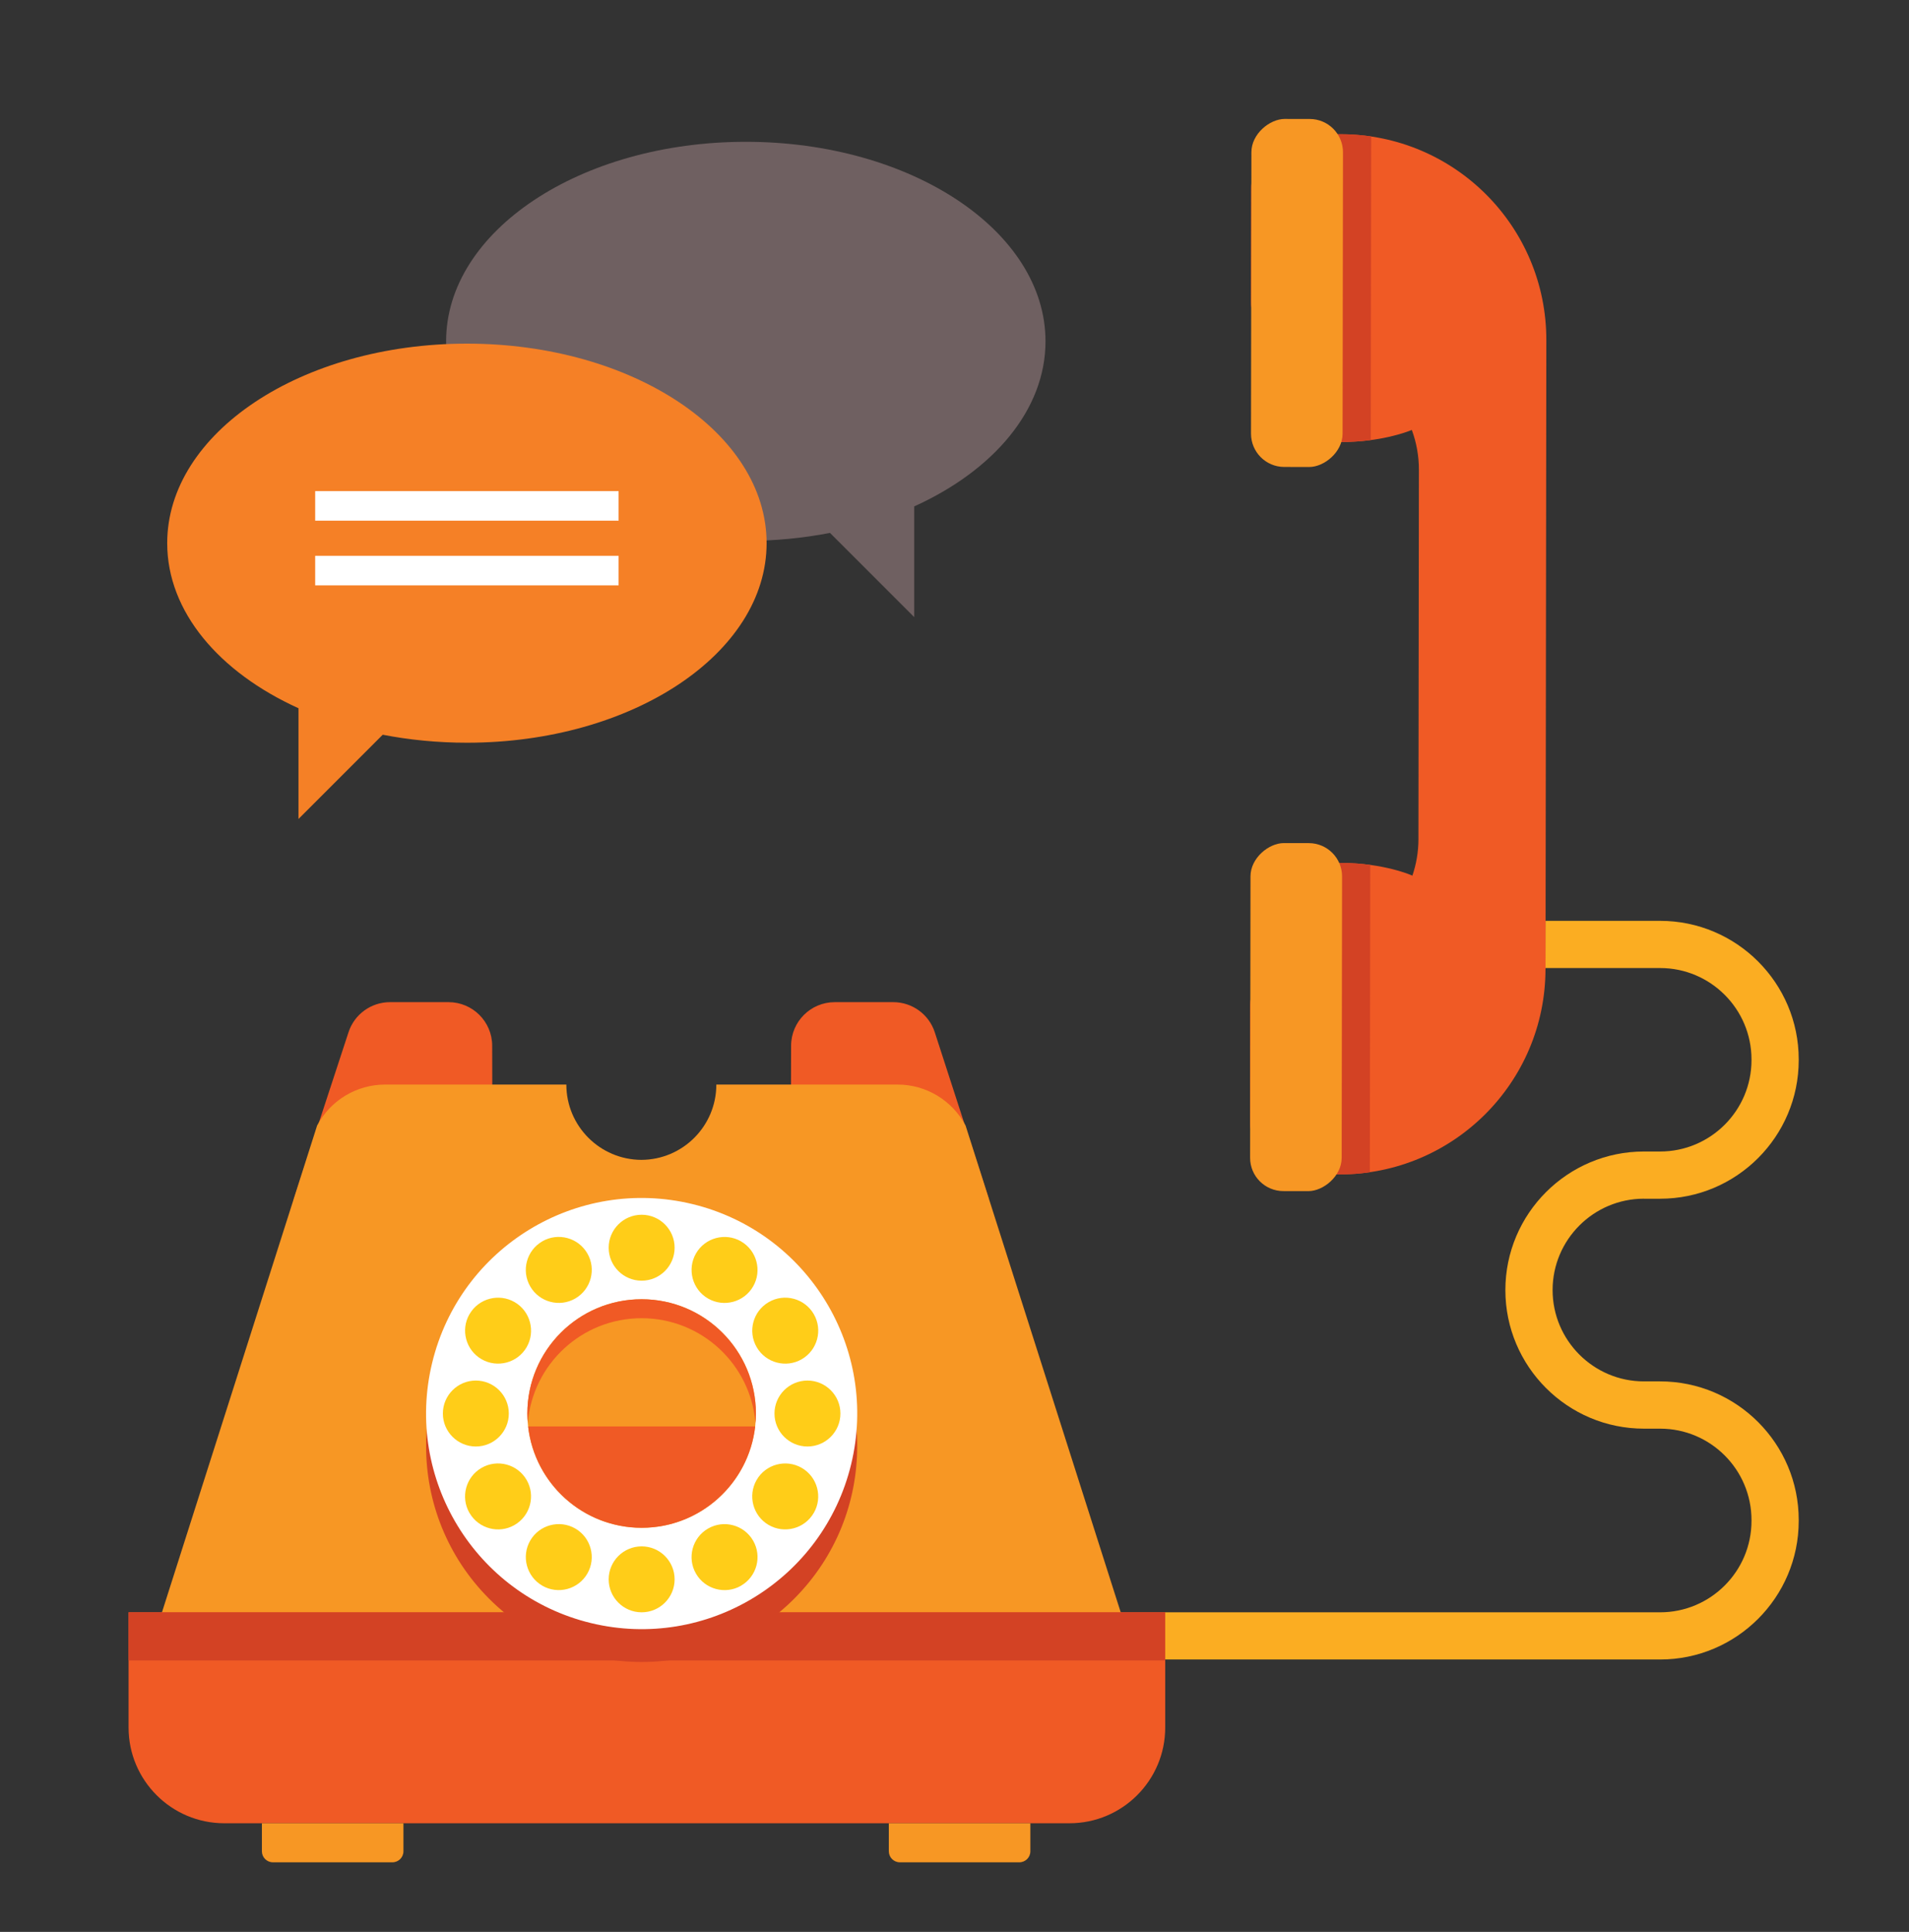
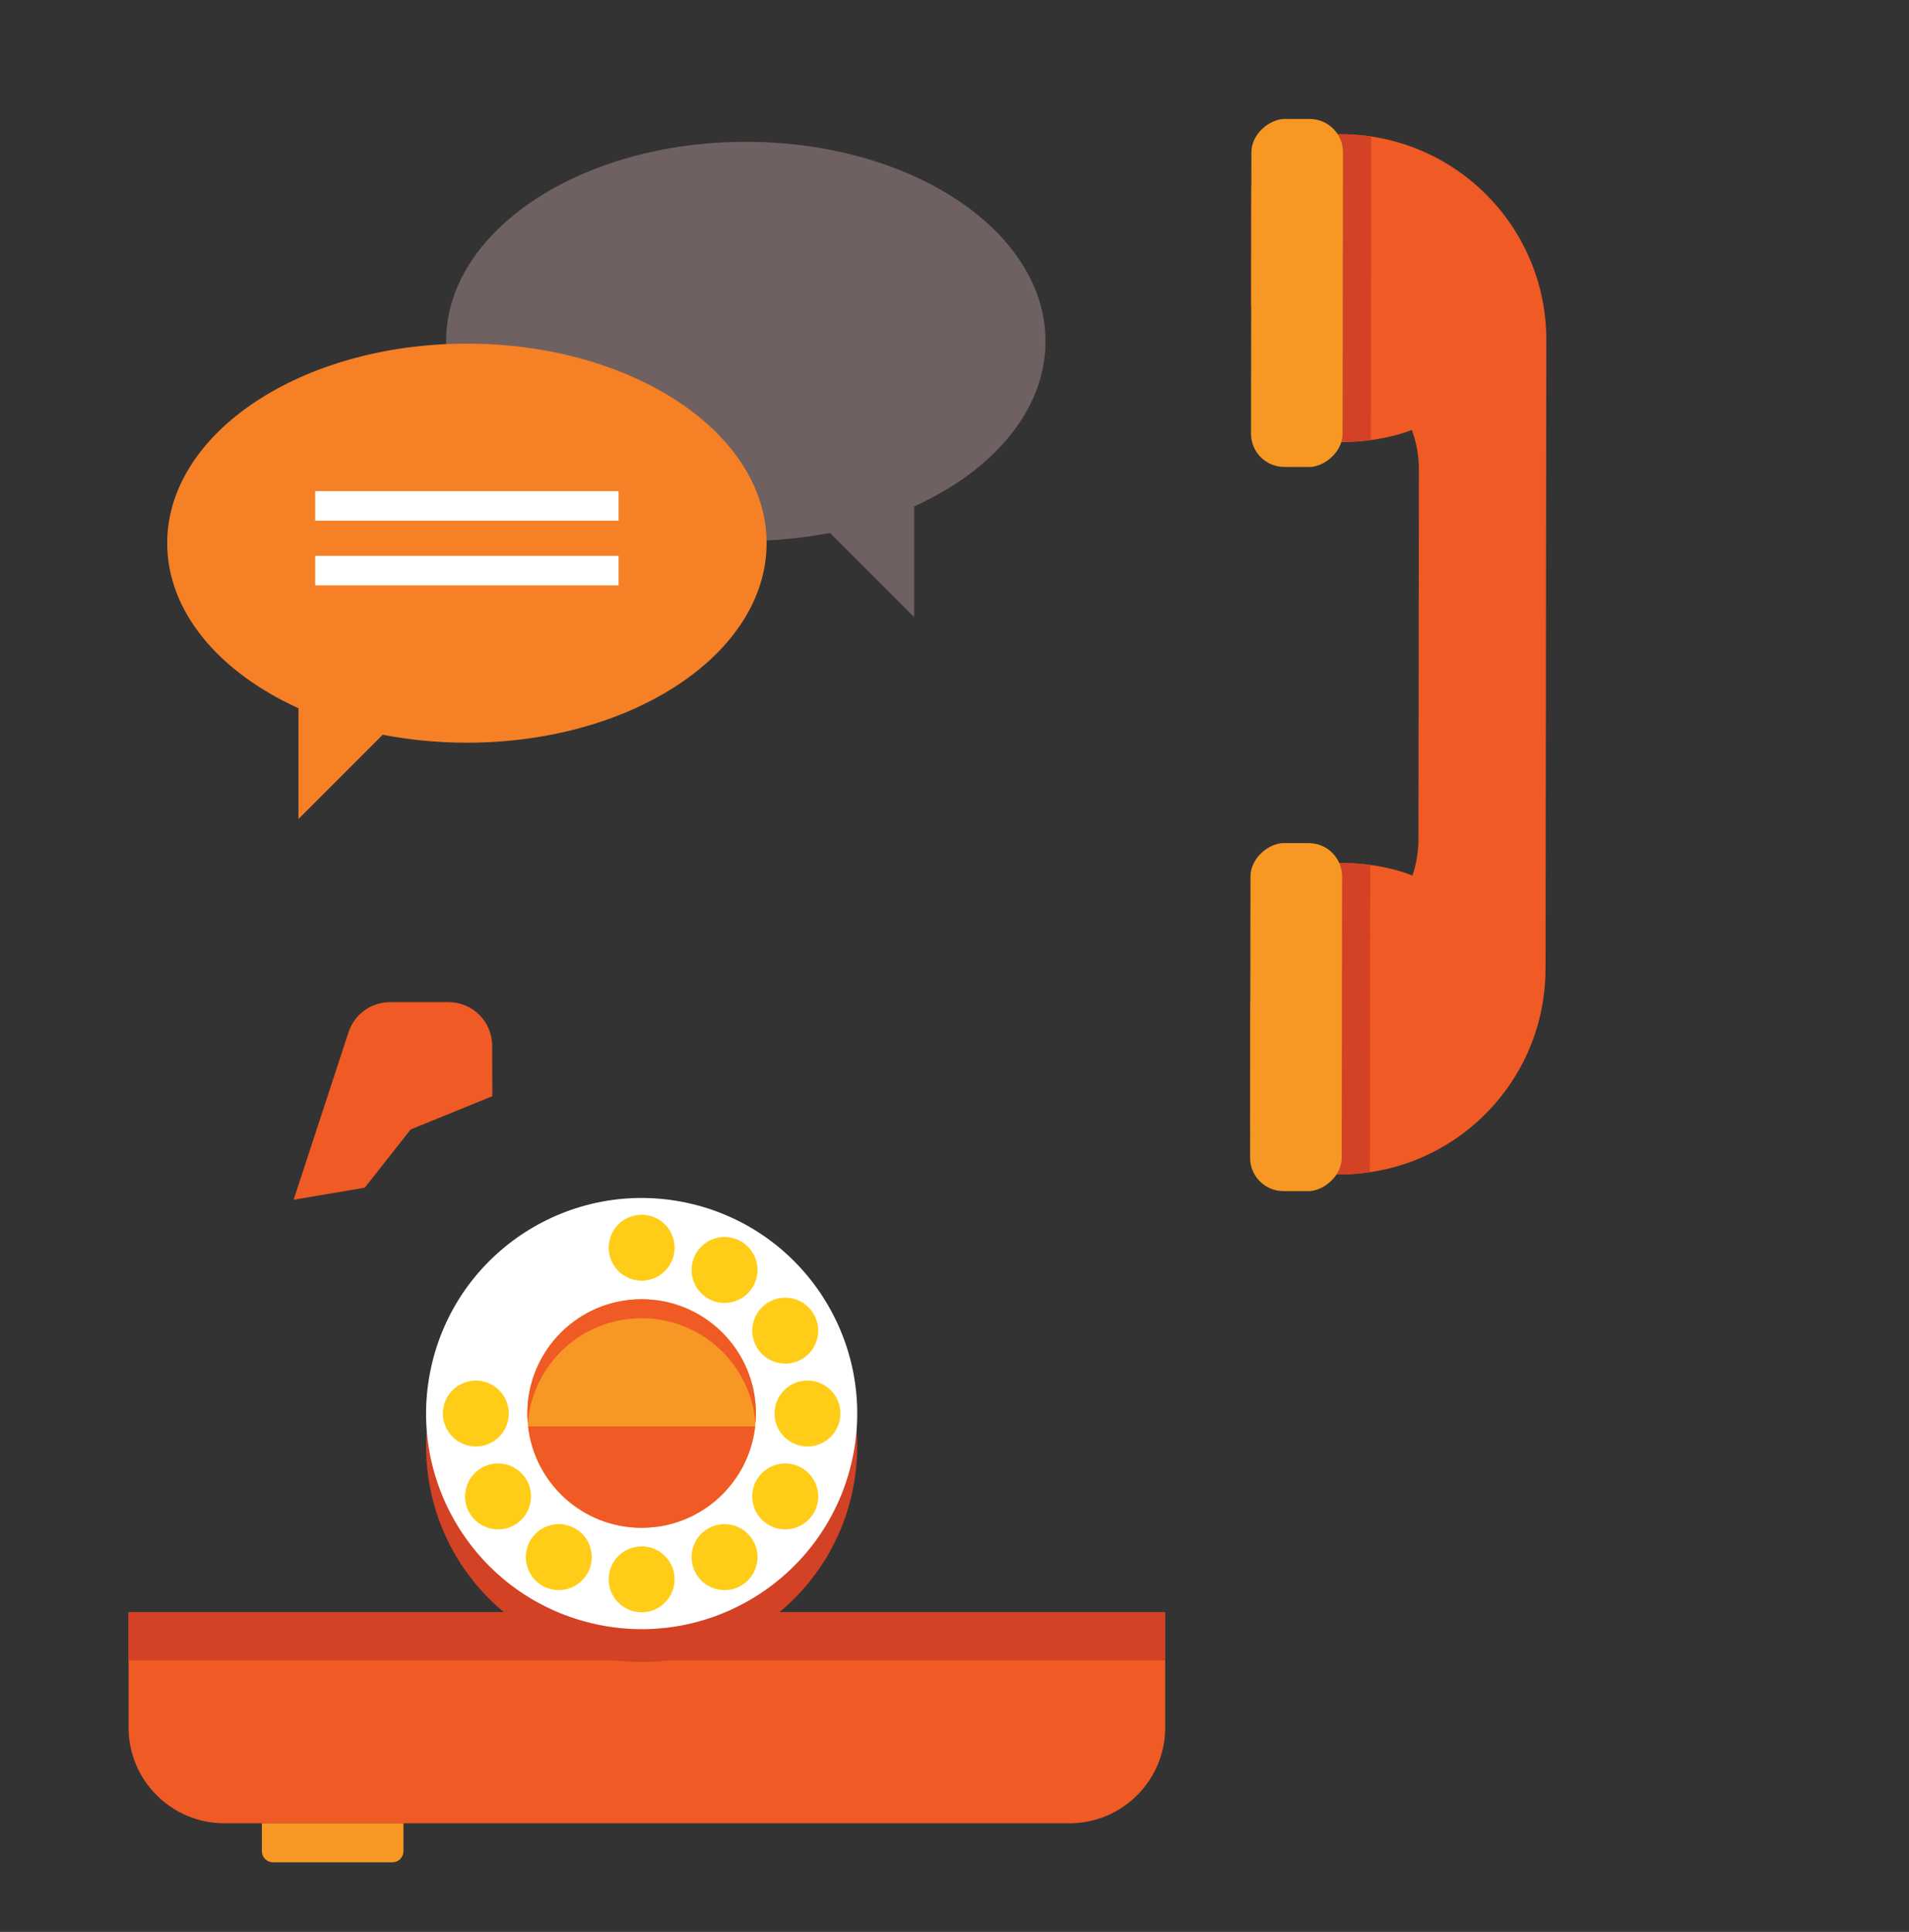
<svg xmlns="http://www.w3.org/2000/svg" id="ARTBOARD_1" viewBox="0 0 502 508">
  <rect x="0" y="0" width="502" height="508" fill="#333333" stroke="none" />
  <defs>
    <style> .cls-1 { fill: #f58026; } .cls-1, .cls-2 { fill-rule: evenodd; } .cls-3 { fill: #f05a25; } .cls-4 { fill: #ffcd18; } .cls-5 { fill: #fff; } .cls-6 { fill: #f79724; } .cls-7 { fill: #fbad22; } .cls-8 { fill: #d34224; } .cls-2 { fill: #6f6061; } </style>
  </defs>
  <g>
    <g>
      <path class="cls-3" d="M406.42,254.83l.21-165.39c.04-29.86-24.13-54.1-53.99-54.14h-9.35c-7.85-.02-14.22,6.33-14.23,14.18l-.04,29.8c-.01,7.85,6.34,14.22,14.19,14.23h0c2.65,0,5.22.35,7.66,1l-.03,21.81s0-.09,1.85-.09c10.18.01,17.1-2.57,18.57-3.17,1.2,3.25,1.86,6.77,1.86,10.44l-.12,97.16c0,3.36-.57,6.58-1.59,9.59,0,0-7.35-3.33-18.86-3.35-1.85,0-1.85-.09-1.85-.09l-.03,22.79c-2.45.64-5.02.99-7.67.98h0c-7.85-.01-14.22,6.34-14.23,14.19l-.04,29.8c-.01,7.85,6.34,14.22,14.19,14.23h9.35c29.86.05,54.1-24.12,54.14-53.98Z" />
      <path class="cls-8" d="M352.63,35.29h-9.35c-7.85-.02-14.22,6.33-14.23,14.18l-.04,29.8c-.01,7.85,6.34,14.22,14.19,14.23h0c2.65,0,5.22.35,7.66,1l-.03,21.81s0-.09,1.85-.09c2.87,0,5.48-.2,7.78-.51l.11-79.83c-2.59-.39-5.24-.59-7.94-.6Z" />
      <path class="cls-8" d="M352.55,226.91c-1.85,0-1.85-.09-1.85-.09l-.03,22.79c-2.45.64-5.02.99-7.67.98h0c-7.85-.01-14.22,6.34-14.23,14.19l-.04,29.8c-.01,7.85,6.34,14.22,14.19,14.23h9.35c2.7.02,5.35-.18,7.95-.56l.11-80.81c-2.3-.31-4.91-.52-7.78-.53Z" />
      <rect class="cls-6" x="295.07" y="255.42" width="91.51" height="24.08" rx="8.75" ry="8.75" transform="translate(608.76 -73) rotate(90.08)" />
      <rect class="cls-6" x="295.32" y="64.99" width="91.51" height="24.08" rx="8.75" ry="8.75" transform="translate(418.57 -263.93) rotate(90.08)" />
    </g>
    <g>
      <path class="cls-3" d="M129.43,274.97c-.02-6.33-5.15-11.45-11.48-11.45h-15.39c-4.96,0-9.37,3.19-10.91,7.91l-14.44,44.05,18.72-3.18,12.06-15.3,21.47-8.75-.03-13.28Z" />
-       <path class="cls-3" d="M208.03,274.97c.02-6.33,5.15-11.45,11.48-11.45h15.39c4.96,0,9.37,3.19,10.91,7.91l14.27,44.02-18.55-3.16-12.06-15.3-21.47-8.75.03-13.28Z" />
-       <path class="cls-6" d="M295.07,425.09l-41.16-129.13c-3.51-6.62-10.39-10.77-17.88-10.77h-47.66c0,10.91-8.82,19.76-19.72,19.8-10.9-.05-19.72-8.89-19.72-19.8h-47.66c-7.49,0-14.37,4.14-17.88,10.77l-41.16,129.13c-6.49,23.37,11.08,46.49,35.33,46.49h182.19c24.25,0,41.82-23.12,35.33-46.49Z" />
      <path class="cls-3" d="M33.81,423.96h272.6v30.3c0,13.89-11.28,25.17-25.17,25.17H58.98c-13.89,0-25.17-11.28-25.17-25.17v-30.3h0Z" />
      <rect class="cls-8" x="33.81" y="423.96" width="272.6" height="12.66" />
      <circle class="cls-8" cx="168.73" cy="380.34" r="56.68" transform="translate(-219.52 230.71) rotate(-45)" />
      <g>
        <circle class="cls-5" cx="168.73" cy="371.69" r="56.68" transform="translate(-232.24 448.16) rotate(-76.38)" />
        <circle class="cls-6" cx="168.73" cy="371.69" r="30.05" />
        <g>
          <path class="cls-4" d="M168.73,319.42c-4.78,0-8.67,3.89-8.67,8.67s3.89,8.67,8.67,8.67,8.67-3.89,8.67-8.67-3.89-8.67-8.67-8.67Z" />
-           <path class="cls-4" d="M142.6,326.42c-4.14,2.39-5.57,7.71-3.17,11.85,2.39,4.14,7.71,5.57,11.85,3.17,4.14-2.39,5.57-7.71,3.17-11.85-2.39-4.14-7.71-5.57-11.85-3.18Z" />
-           <path class="cls-4" d="M123.46,345.56c-2.39,4.14-.97,9.46,3.18,11.85,4.14,2.39,9.46.97,11.85-3.17,2.39-4.14.97-9.46-3.17-11.85-4.14-2.39-9.46-.97-11.85,3.17Z" />
+           <path class="cls-4" d="M142.6,326.42Z" />
          <path class="cls-4" d="M116.46,371.69c0,4.78,3.89,8.67,8.67,8.67s8.67-3.89,8.67-8.67-3.89-8.67-8.67-8.67-8.67,3.89-8.67,8.67Z" />
          <path class="cls-4" d="M123.46,397.83c2.39,4.14,7.71,5.57,11.85,3.17,4.14-2.39,5.57-7.71,3.17-11.85-2.39-4.14-7.71-5.57-11.85-3.17-4.14,2.39-5.57,7.71-3.18,11.85Z" />
          <path class="cls-4" d="M142.6,416.96c4.14,2.39,9.46.97,11.85-3.18,2.39-4.14.97-9.46-3.17-11.85-4.14-2.39-9.46-.97-11.85,3.17-2.39,4.14-.97,9.46,3.17,11.85Z" />
          <path class="cls-4" d="M168.73,423.96c4.78,0,8.67-3.89,8.67-8.67s-3.89-8.67-8.67-8.67-8.67,3.89-8.67,8.67,3.89,8.67,8.67,8.67Z" />
          <path class="cls-4" d="M194.87,416.96c4.14-2.39,5.57-7.71,3.17-11.85-2.39-4.14-7.71-5.57-11.85-3.17-4.14,2.39-5.57,7.71-3.17,11.85,2.39,4.14,7.71,5.57,11.85,3.18Z" />
          <path class="cls-4" d="M214,397.83c2.39-4.14.97-9.46-3.18-11.85-4.14-2.39-9.46-.97-11.85,3.17-2.39,4.14-.97,9.46,3.17,11.85,4.14,2.39,9.46.97,11.85-3.17Z" />
          <path class="cls-4" d="M221,371.69c0-4.78-3.89-8.67-8.67-8.67s-8.67,3.89-8.67,8.67,3.89,8.67,8.67,8.67,8.67-3.89,8.67-8.67Z" />
          <path class="cls-4" d="M214,345.56c-2.39-4.14-7.71-5.57-11.85-3.17-4.14,2.39-5.57,7.71-3.17,11.85,2.39,4.14,7.71,5.57,11.85,3.17,4.14-2.39,5.57-7.71,3.17-11.85Z" />
          <path class="cls-4" d="M194.87,326.42c-4.14-2.39-9.46-.97-11.85,3.18-2.39,4.14-.97,9.46,3.17,11.85,4.14,2.39,9.46.97,11.85-3.17,2.39-4.14.97-9.46-3.17-11.85Z" />
        </g>
      </g>
      <path class="cls-3" d="M138.88,375.08c1.69,14.99,14.4,26.65,29.85,26.65s28.16-11.66,29.85-26.65h-59.7Z" />
      <path class="cls-3" d="M168.73,346.63c15.75,0,28.66,12.12,29.93,27.54.07-.82.11-1.64.11-2.48,0-16.59-13.45-30.05-30.05-30.05s-30.05,13.45-30.05,30.05c0,.83.04,1.66.11,2.48,1.28-15.42,14.18-27.54,29.93-27.54Z" />
    </g>
    <path class="cls-6" d="M68.88,479.43h37.21v7.37c0,1.6-1.3,2.9-2.9,2.9h-31.42c-1.6,0-2.9-1.3-2.9-2.9v-7.37h0Z" />
-     <path class="cls-6" d="M233.74,479.43h37.21v7.37c0,1.6-1.3,2.9-2.9,2.9h-31.42c-1.6,0-2.9-1.3-2.9-2.9v-7.37h0Z" />
-     <path class="cls-7" d="M432.3,315.21h4.26c20.09,0,36.44-16.34,36.44-36.44v-.2c0-20.09-16.34-36.43-36.44-36.43h-30.12l-.02,12.41h30.14c13.25,0,24.02,10.78,24.02,24.02v.2c0,13.25-10.78,24.02-24.02,24.02h-4.26c-20.09,0-36.44,16.34-36.44,36.44s16.34,36.44,36.44,36.44h4.26c13.25,0,24.02,10.78,24.02,24.02v.25c0,13.25-10.78,24.02-24.02,24.02h-130.15v12.41h130.15c20.09,0,36.44-16.34,36.44-36.44v-.25c0-20.09-16.34-36.44-36.44-36.44h-4.26c-13.25,0-24.02-10.78-24.02-24.02s10.78-24.02,24.02-24.02Z" />
  </g>
  <g>
    <path class="cls-2" d="M274.93,89.76c0-28.98-35.28-52.47-78.81-52.47s-78.81,23.49-78.81,52.47,35.29,52.47,78.81,52.47c7.69,0,15.12-.74,22.14-2.1l22.15,22.15v-29.12c20.83-9.44,34.52-25.36,34.52-43.4Z" />
    <g>
      <path class="cls-1" d="M43.97,142.83c0-28.98,35.28-52.47,78.81-52.47s78.81,23.49,78.81,52.47-35.29,52.47-78.81,52.47c-7.69,0-15.12-.74-22.14-2.1l-22.15,22.15v-29.12c-20.83-9.44-34.52-25.36-34.52-43.4Z" />
      <g>
        <rect class="cls-5" x="82.88" y="129.14" width="79.79" height="7.77" transform="translate(245.55 266.05) rotate(180)" />
        <rect class="cls-5" x="82.88" y="146.14" width="79.79" height="7.77" transform="translate(245.55 300.06) rotate(180)" />
      </g>
    </g>
  </g>
</svg>